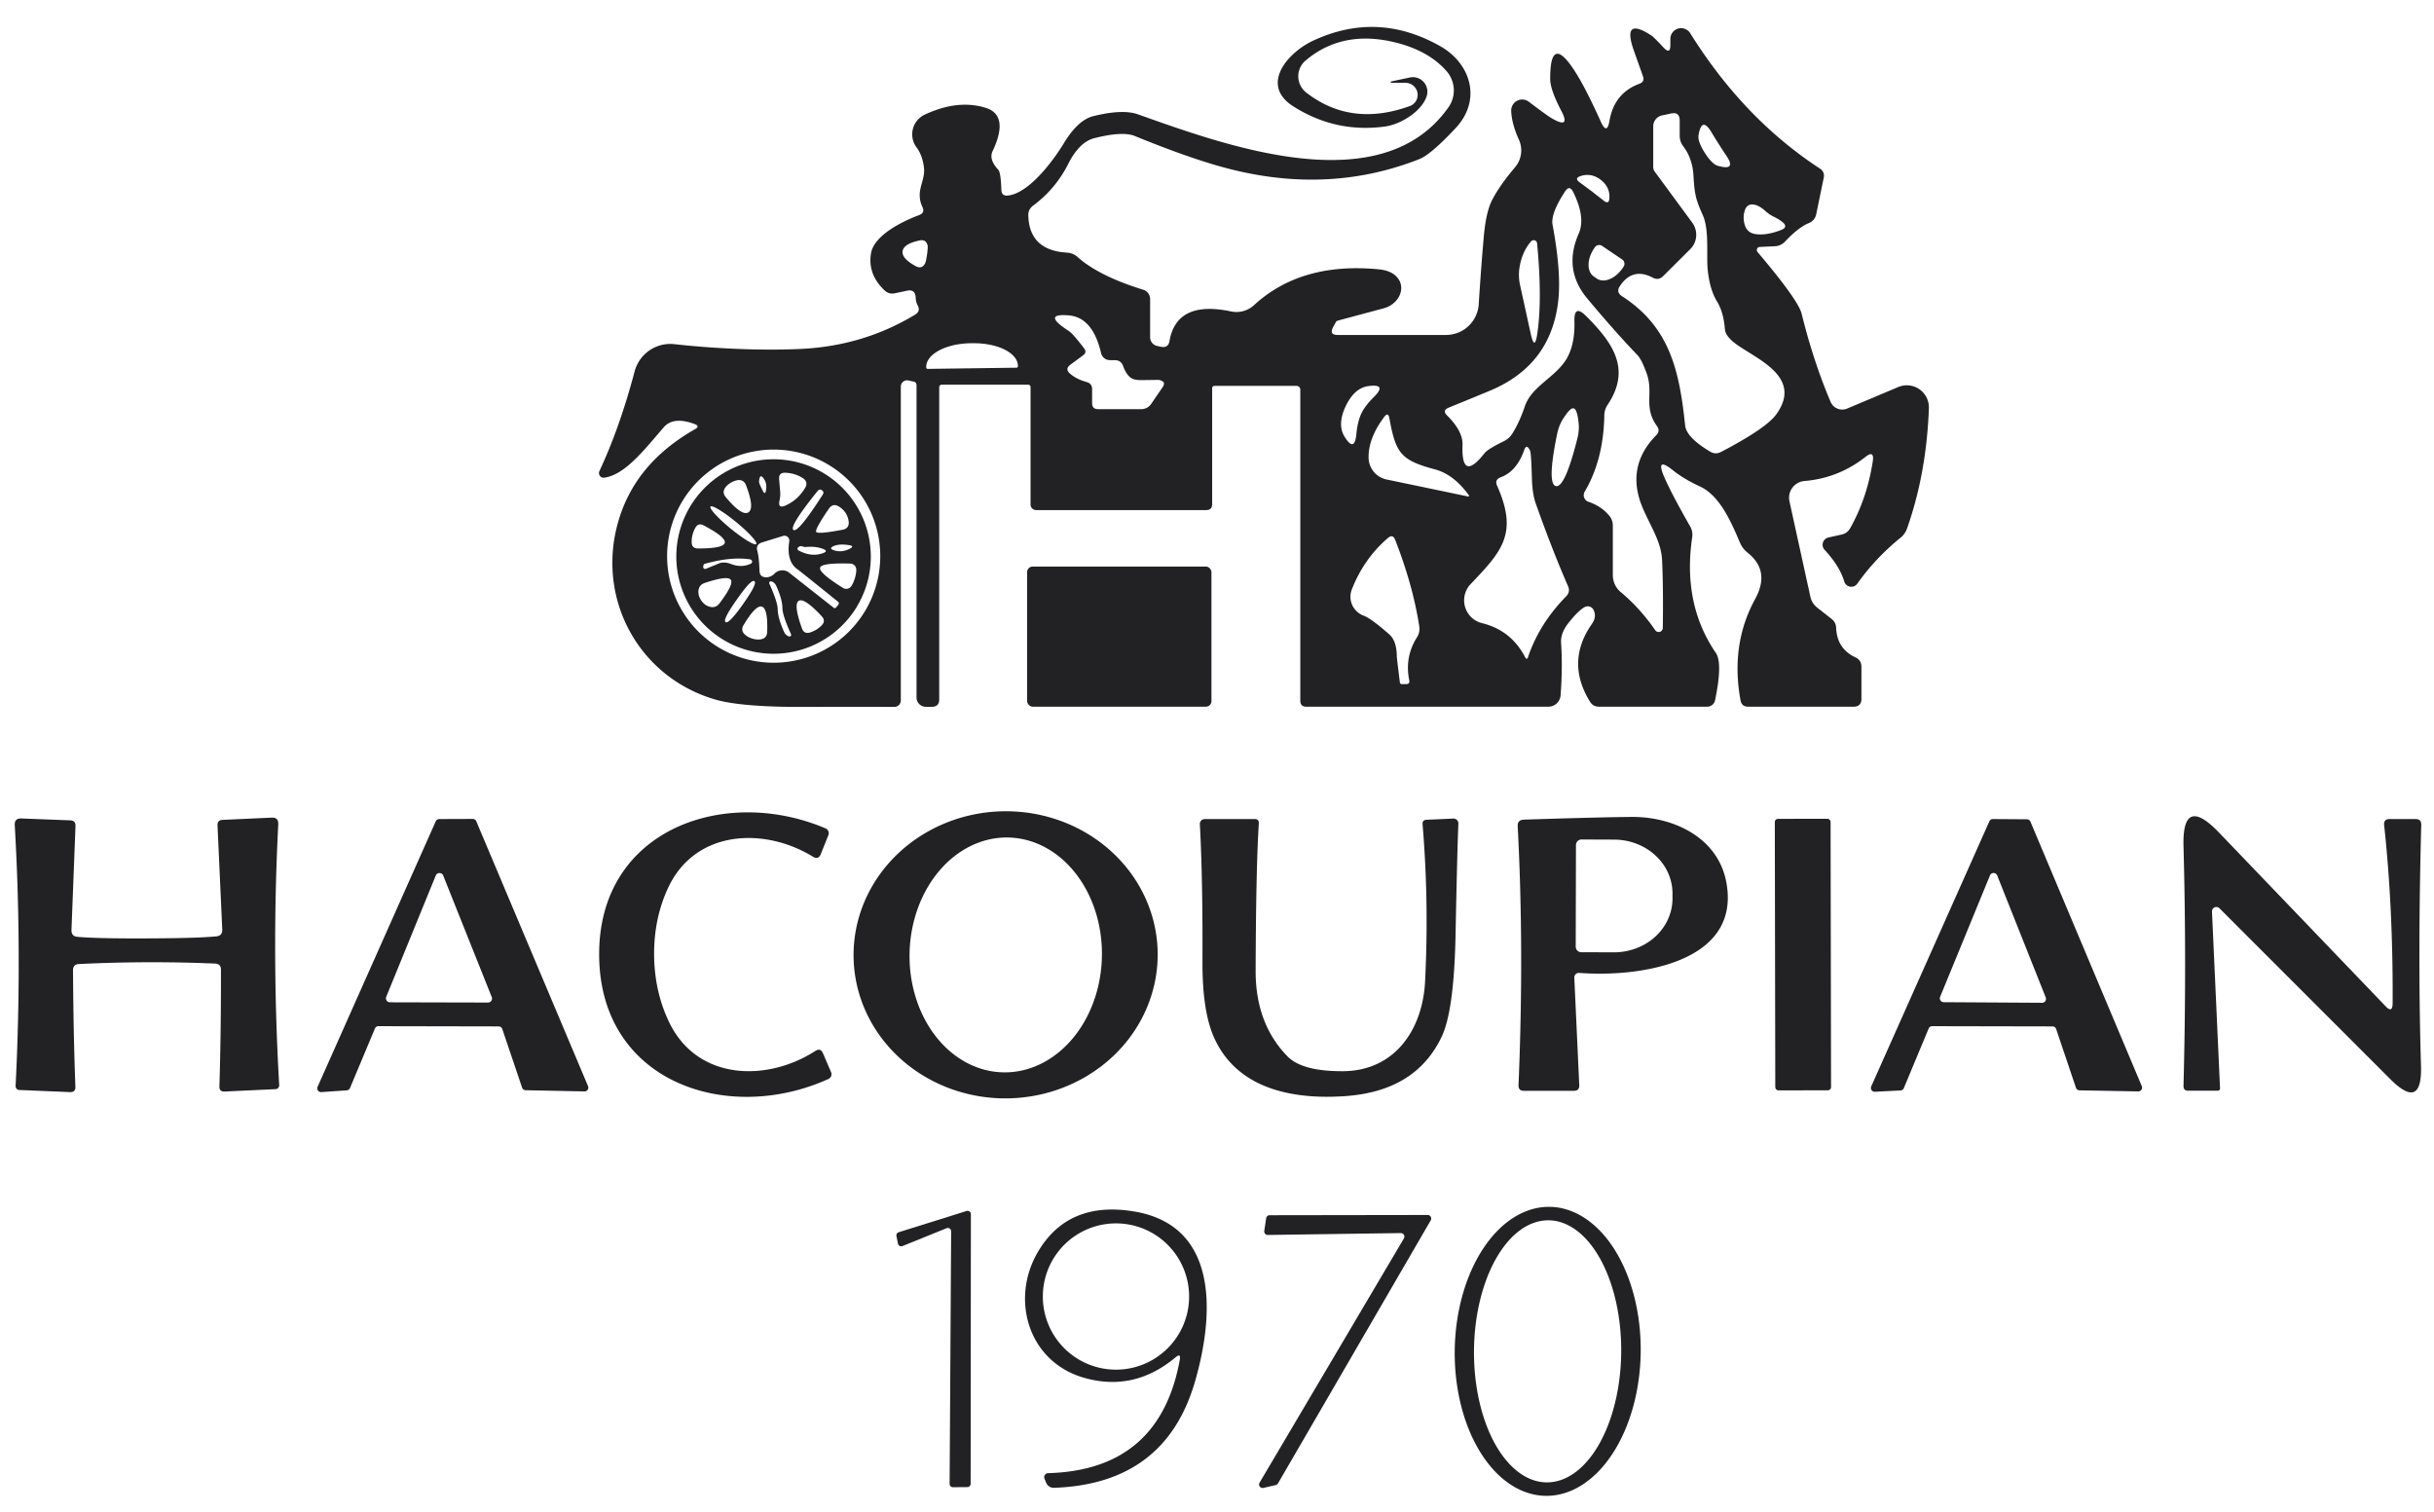
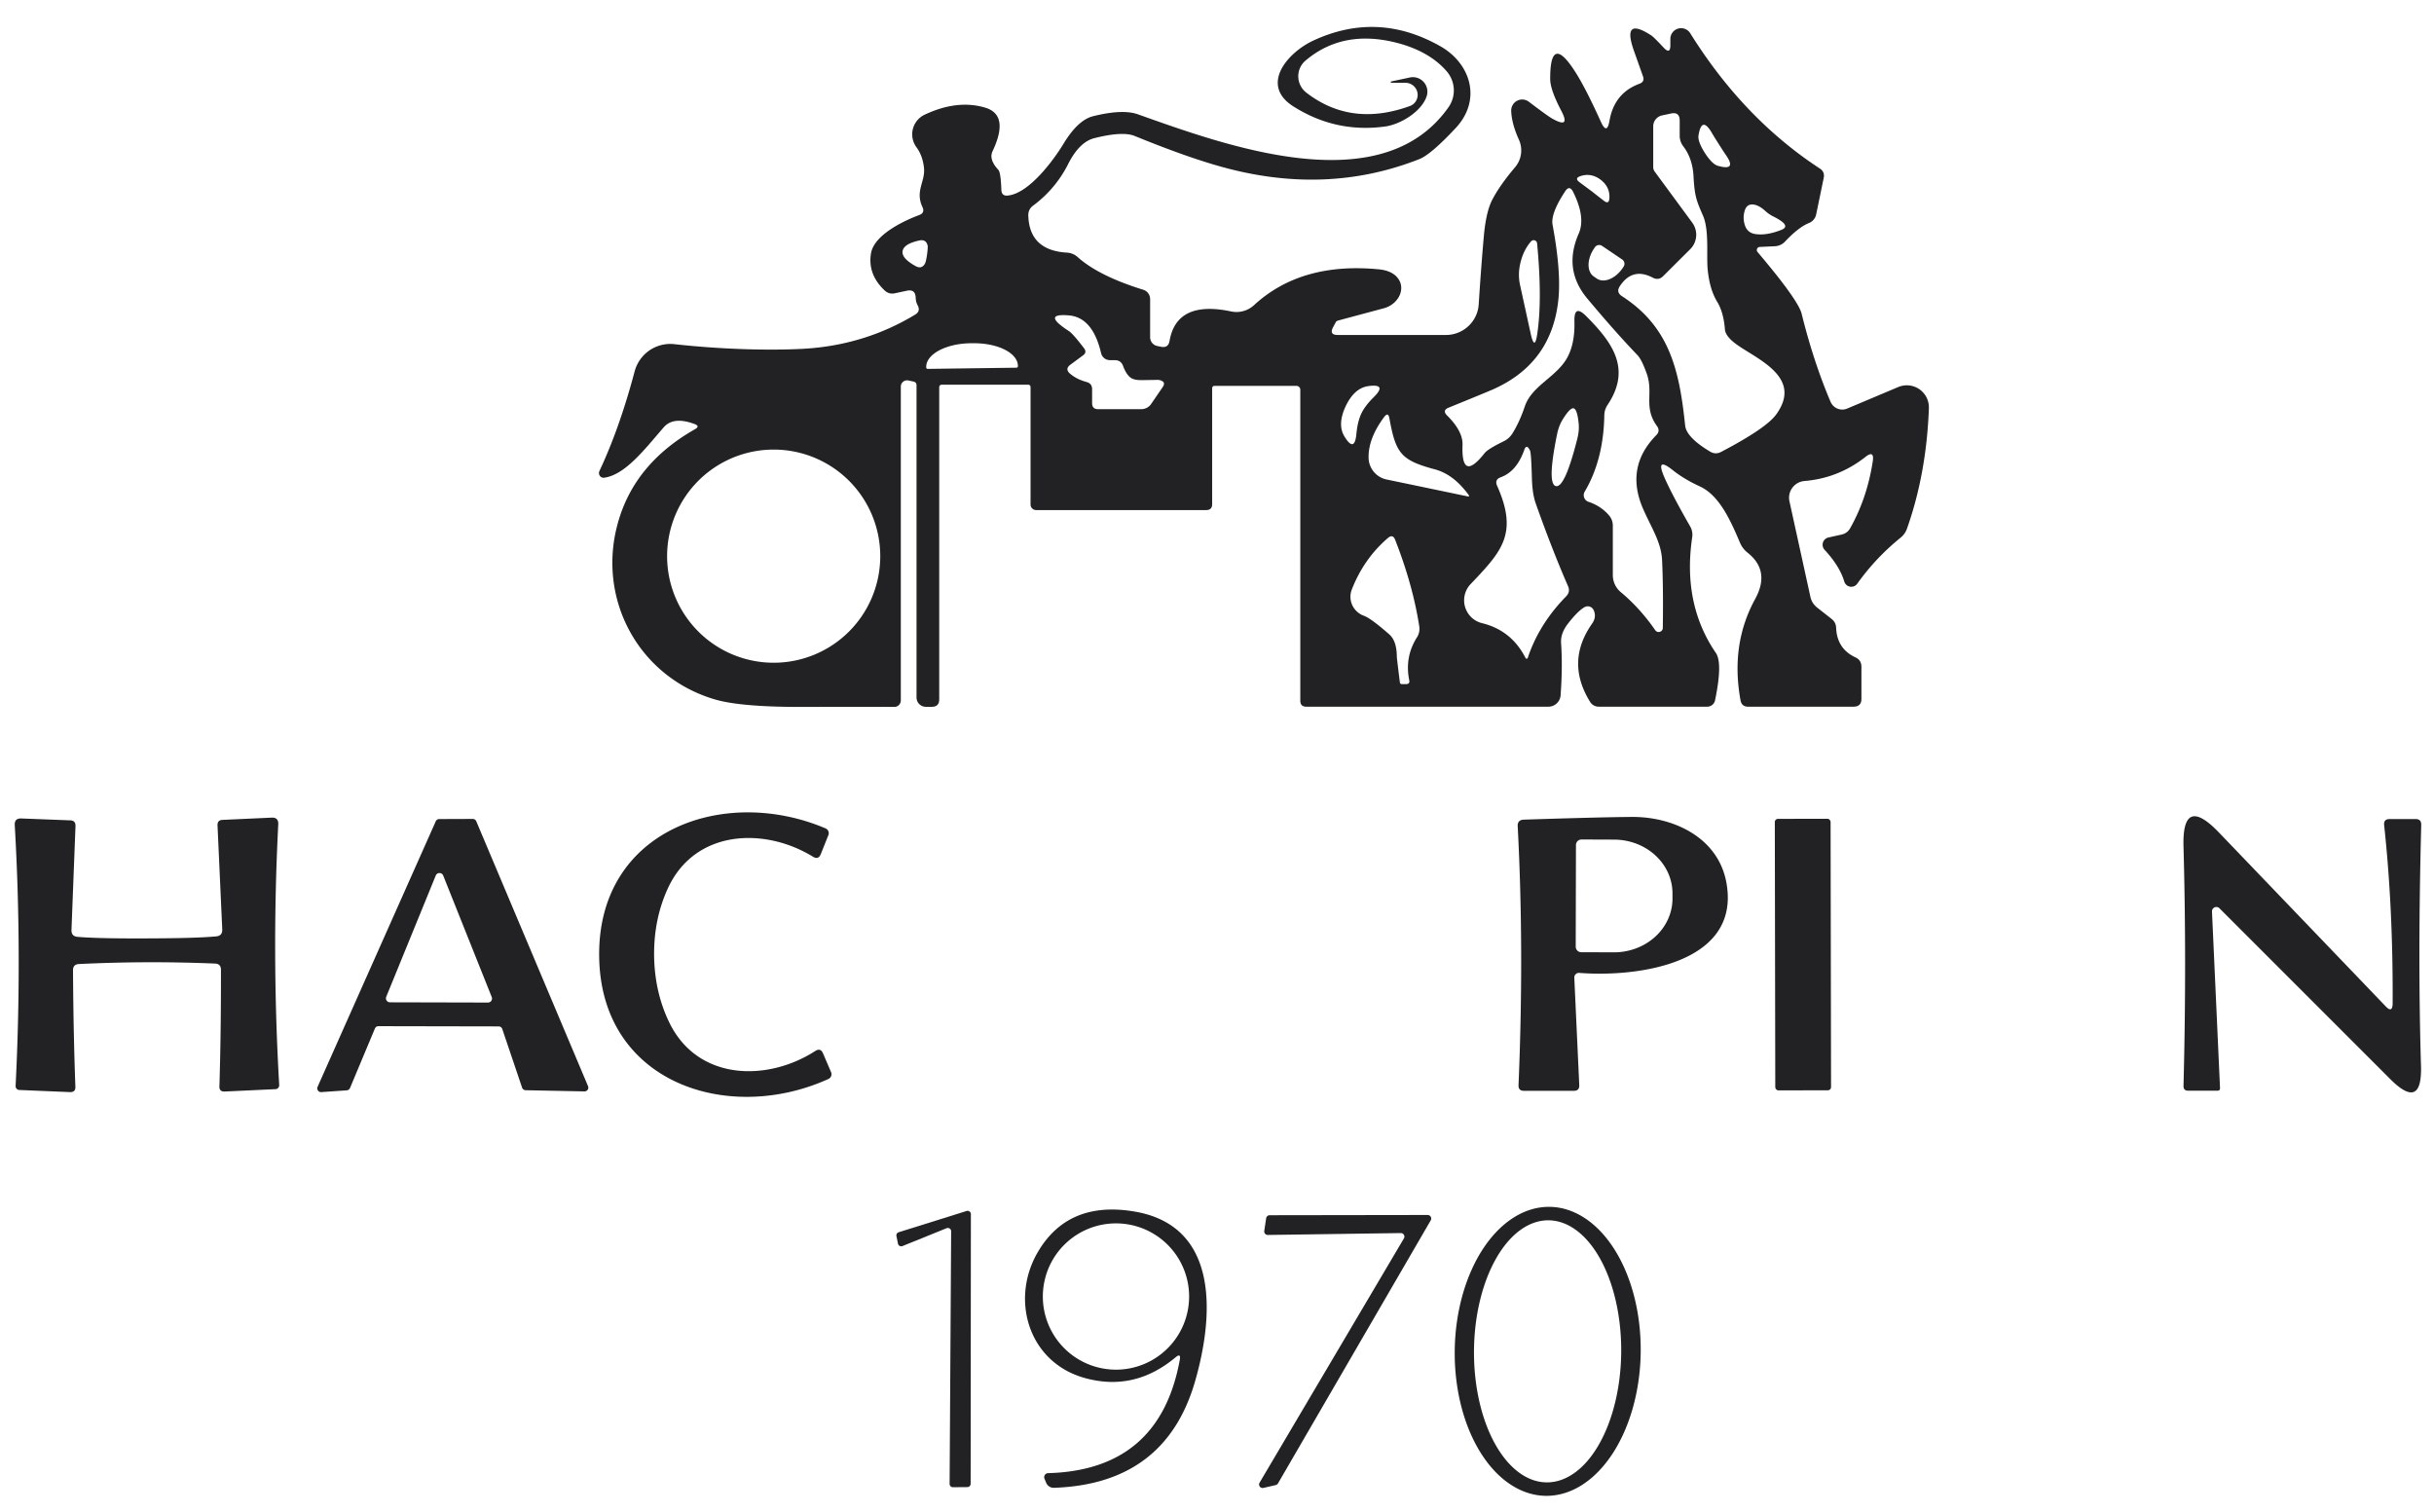
<svg xmlns="http://www.w3.org/2000/svg" version="1.1" viewBox="0.00 0.00 206.00 128.00">
  <path fill="#222124" d="   M 141.37 3.82   L 141.37 3.29   A 0.91 0.91 0.0 0 1 143.05 2.81   Q 147.56 10.04 154.03 14.27   Q 154.45 14.55 154.35 15.05   L 153.71 18.15   A 1.01 1.00 -5.1 0 1 153.09 18.88   Q 152.22 19.23 151.07 20.45   A 1.25 1.25 0.0 0 1 150.21 20.84   L 148.94 20.90   A 0.26 0.26 0.0 0 0 148.75 21.33   Q 152.19 25.39 152.48 26.55   Q 153.49 30.63 154.93 34.01   A 1.08 1.07 67.0 0 0 156.33 34.58   L 160.65 32.76   A 1.87 1.87 0.0 0 1 163.25 34.55   Q 163.05 40.06 161.40 44.73   A 1.70 1.69 -10.0 0 1 160.85 45.51   Q 158.74 47.22 157.19 49.40   A 0.62 0.62 0.0 0 1 156.09 49.22   Q 155.70 47.91 154.42 46.53   A 0.63 0.63 0.0 0 1 154.75 45.49   L 155.87 45.24   A 1.08 1.07 -81.0 0 0 156.58 44.72   Q 158.02 42.17 158.50 39.05   Q 158.65 38.06 157.87 38.68   Q 155.59 40.47 152.72 40.71   A 1.42 1.42 0.0 0 0 151.45 42.43   L 153.22 50.50   Q 153.34 51.06 153.79 51.42   L 155.00 52.37   Q 155.38 52.66 155.40 53.13   Q 155.47 54.91 157.04 55.64   Q 157.54 55.87 157.54 56.43   L 157.54 59.15   Q 157.54 59.81 156.87 59.81   L 147.95 59.81   Q 147.41 59.81 147.31 59.28   Q 146.44 54.54 148.55 50.69   Q 149.85 48.31 147.91 46.78   A 2.21 2.11 -84.0 0 1 147.27 45.95   C 146.50 44.14 145.55 41.94 143.87 41.17   Q 142.53 40.55 141.61 39.82   Q 140.07 38.58 140.86 40.39   Q 141.48 41.82 143.05 44.56   A 1.41 1.40 -55.8 0 1 143.22 45.46   Q 142.38 51.11 145.22 55.26   Q 145.81 56.12 145.15 59.28   A 0.68 0.67 5.8 0 1 144.49 59.81   L 135.33 59.81   Q 134.83 59.81 134.57 59.39   Q 132.48 56.01 134.74 52.79   Q 135.15 52.21 134.87 51.62   A 0.55 0.55 0.0 0 0 134.10 51.39   Q 133.54 51.71 132.72 52.76   Q 132.07 53.59 132.12 54.41   Q 132.26 56.43 132.08 58.85   A 1.04 1.03 -87.9 0 1 131.05 59.81   L 110.55 59.81   Q 110.05 59.81 110.05 59.30   L 110.05 32.98   A 0.32 0.32 0.0 0 0 109.73 32.66   L 102.80 32.66   Q 102.59 32.66 102.59 32.88   L 102.59 42.67   Q 102.59 43.17 102.08 43.17   L 87.69 43.17   A 0.47 0.47 0.0 0 1 87.22 42.70   L 87.22 32.75   A 0.19 0.19 0.0 0 0 87.03 32.56   L 79.73 32.56   Q 79.49 32.56 79.49 32.79   L 79.49 59.19   Q 79.49 59.82 78.86 59.82   L 78.36 59.82   A 0.79 0.79 0.0 0 1 77.57 59.03   L 77.57 32.62   Q 77.57 32.34 77.30 32.29   L 76.88 32.20   A 0.53 0.53 0.0 0 0 76.24 32.72   L 76.24 59.28   A 0.55 0.55 0.0 0 1 75.69 59.83   Q 72.93 59.81 68.09 59.83   Q 62.74 59.85 60.52 59.20   C 54.07 57.31 50.51 50.74 52.28 44.31   Q 53.66 39.25 58.83 36.32   Q 59.27 36.07 58.79 35.89   Q 57.00 35.22 56.18 36.16   C 54.57 38.01 52.93 40.18 51.14 40.43   A 0.40 0.39 -81.3 0 1 50.73 39.87   Q 52.44 36.23 53.71 31.44   A 3.13 3.12 -79.3 0 1 57.09 29.13   C 60.97 29.56 65.03 29.68 67.99 29.52   Q 73.15 29.23 77.45 26.63   Q 77.93 26.34 77.67 25.85   Q 77.51 25.56 77.50 25.20   Q 77.47 24.44 76.73 24.61   L 75.74 24.82   Q 75.25 24.93 74.88 24.59   Q 73.44 23.24 73.71 21.48   C 73.94 19.90 76.45 18.70 77.80 18.20   Q 78.30 18.01 78.07 17.52   C 77.43 16.15 78.33 15.37 78.20 14.19   Q 78.08 13.16 77.57 12.47   A 1.84 1.84 0.0 0 1 78.27 9.70   Q 81.05 8.40 83.41 9.12   Q 85.45 9.75 84.00 12.81   Q 83.68 13.50 84.49 14.37   Q 84.70 14.59 84.75 16.07   Q 84.77 16.61 85.30 16.55   C 87.14 16.36 89.23 13.45 89.99 12.20   Q 91.22 10.15 92.53 9.83   Q 95.00 9.22 96.29 9.67   C 103.70 12.30 116.89 17.17 122.59 9.08   A 2.48 2.47 41.9 0 0 122.42 6.01   Q 120.97 4.36 118.32 3.65   Q 113.69 2.42 110.49 5.13   A 1.75 1.74 43.7 0 0 110.56 7.84   Q 114.35 10.77 119.31 8.98   A 1.02 1.01 35.0 0 0 118.96 7.01   L 117.77 7.01   A 0.06 0.06 0.0 0 1 117.76 6.89   L 119.31 6.56   A 1.23 1.23 0.0 0 1 120.75 8.13   C 120.34 9.42 118.54 10.54 117.20 10.71   Q 113.04 11.27 109.47 9.01   C 106.60 7.20 108.96 4.45 111.16 3.43   Q 116.58 0.92 121.86 3.89   C 124.45 5.33 125.46 8.43 123.19 10.85   Q 121.11 13.07 120.14 13.46   Q 112.21 16.59 103.32 14.10   Q 100.35 13.27 96.04 11.51   Q 95.02 11.09 92.63 11.69   Q 91.35 12.01 90.41 13.87   Q 89.34 15.99 87.44 17.40   Q 87.01 17.72 87.03 18.25   Q 87.12 21.19 90.29 21.38   Q 90.82 21.41 91.21 21.76   Q 93.00 23.36 96.75 24.52   A 0.83 0.82 8.6 0 1 97.34 25.31   L 97.34 28.55   A 0.75 0.75 0.0 0 0 97.93 29.28   L 98.27 29.35   Q 98.87 29.47 98.98 28.87   Q 99.58 25.38 104.20 26.36   A 2.20 2.19 -60.3 0 0 106.13 25.83   Q 110.10 22.17 116.65 22.79   Q 117.90 22.90 118.38 23.65   A 1.84 1.55 -22.6 0 1 117.12 26.09   L 113.28 27.12   A 0.31 0.10 -11.1 0 0 113.07 27.24   L 112.82 27.70   Q 112.48 28.35 113.22 28.35   L 122.38 28.35   A 2.78 2.77 1.9 0 0 125.15 25.76   Q 125.34 22.77 125.57 20.14   Q 125.75 17.98 126.28 16.94   Q 126.91 15.71 128.23 14.15   A 2.20 2.19 53.2 0 0 128.56 11.84   Q 127.93 10.45 127.90 9.37   A 0.93 0.93 0.0 0 1 129.39 8.61   Q 130.95 9.79 131.31 10.00   Q 132.96 10.96 132.15 9.40   Q 131.21 7.61 131.20 6.71   Q 131.18 2.75 133.30 6.05   Q 134.19 7.43 135.49 10.31   Q 136.01 11.45 136.22 10.21   Q 136.63 7.87 138.75 7.09   Q 139.21 6.92 139.06 6.48   L 138.28 4.28   Q 137.25 1.36 139.77 3.01   Q 140.00 3.17 140.81 4.04   Q 141.37 4.63 141.37 3.82   Z   M 139.88 23.50   Q 138.17 22.60 137.10 24.21   Q 136.75 24.73 137.28 25.07   C 141.27 27.65 142.13 31.27 142.62 36.00   Q 142.72 37.02 144.75 38.23   Q 145.19 38.49 145.66 38.25   Q 149.50 36.24 150.34 35.06   C 152.81 31.62 147.94 30.15 146.52 28.78   Q 146.03 28.31 145.99 27.90   Q 145.88 26.45 145.34 25.55   Q 144.70 24.52 144.53 22.82   C 144.41 21.66 144.67 19.50 144.14 18.27   C 143.59 17.01 143.42 16.62 143.33 14.92   Q 143.25 13.41 142.46 12.38   Q 142.16 11.98 142.16 11.48   L 142.16 10.21   Q 142.16 9.44 141.41 9.61   L 140.66 9.77   A 0.94 0.94 0.0 0 0 139.92 10.69   L 139.92 14.15   A 0.64 0.62 27.0 0 0 140.05 14.53   L 143.22 18.84   A 1.73 1.72 49.1 0 1 143.06 21.08   L 140.77 23.36   Q 140.38 23.76 139.88 23.50   Z   M 144.28 12.93   Q 144.90 13.89 145.38 14.03   Q 147.05 14.51 146.05 13.09   Q 145.87 12.83 145.46 12.18   Q 145.05 11.54 144.89 11.26   Q 144.02 9.76 143.75 11.48   Q 143.68 11.97 144.28 12.93   Z   M 134.72 16.19   Q 134.72 16.20 135.74 16.99   Q 136.17 17.33 136.21 16.78   Q 136.27 15.83 135.47 15.21   Q 134.65 14.60 133.75 14.91   Q 133.23 15.09 133.68 15.42   Q 134.71 16.19 134.72 16.19   Z   M 134.25 26.76   C 136.51 29.02 138.08 31.24 136.06 34.26   Q 135.78 34.68 135.78 35.17   Q 135.71 38.92 134.12 41.61   A 0.59 0.59 0.0 0 0 134.44 42.47   Q 135.49 42.82 136.17 43.61   Q 136.50 43.99 136.50 44.49   L 136.50 48.67   A 1.89 1.86 -70.5 0 0 137.18 50.12   Q 138.80 51.47 140.10 53.35   A 0.35 0.35 0.0 0 0 140.73 53.16   Q 140.78 49.80 140.67 47.44   C 140.61 45.92 139.79 44.71 139.09 43.13   Q 137.50 39.56 140.17 36.84   Q 140.54 36.47 140.23 36.05   C 139.08 34.46 139.95 33.28 139.38 31.65   Q 138.95 30.43 138.58 30.05   Q 136.69 28.08 134.35 25.28   Q 132.28 22.82 133.61 19.78   Q 134.22 18.41 133.14 16.24   Q 132.83 15.63 132.46 16.20   Q 131.23 18.07 131.40 19.02   Q 132.14 22.99 131.89 25.38   Q 131.31 30.87 126.14 33.05   Q 125.09 33.49 122.61 34.50   Q 122.04 34.73 122.47 35.16   Q 123.82 36.50 123.78 37.65   Q 123.66 40.87 125.64 38.36   Q 125.92 38.00 127.26 37.35   Q 127.71 37.13 127.98 36.72   Q 128.59 35.76 129.05 34.40   C 129.67 32.56 131.90 31.87 132.75 30.06   Q 133.30 28.90 133.25 27.19   Q 133.21 25.71 134.25 26.76   Z   M 149.41 17.86   Q 148.91 17.40 148.46 17.32   Q 147.87 17.22 147.68 17.78   Q 147.47 18.40 147.67 19.04   Q 147.88 19.71 148.57 19.81   Q 149.52 19.95 150.78 19.45   Q 151.34 19.22 150.89 18.82   Q 150.63 18.59 150.04 18.30   Q 149.70 18.12 149.41 17.86   Z   M 76.39 21.26   Q 76.30 21.87 77.51 22.53   Q 78.01 22.80 78.29 22.30   Q 78.37 22.15 78.46 21.55   Q 78.54 20.95 78.51 20.79   Q 78.38 20.23 77.82 20.35   Q 76.48 20.64 76.39 21.26   Z   M 129.59 20.42   Q 128.87 21.23 128.63 22.48   Q 128.47 23.31 128.65 24.13   L 129.55 28.24   Q 129.89 29.76 130.11 28.22   Q 130.54 25.31 130.09 20.58   A 0.29 0.29 0.0 0 0 129.59 20.42   Z   M 137.29 21.96   L 135.59 20.81   A 0.44 0.44 0.0 0 0 134.98 20.93   L 134.90 21.05   A 1.96 1.31 -56.0 0 0 134.89 23.40   L 135.15 23.58   A 1.96 1.31 -56.0 0 0 137.33 22.69   L 137.41 22.57   A 0.44 0.44 0.0 0 0 137.29 21.96   Z   M 91.67 30.07   L 90.60 30.86   Q 90.09 31.23 90.58 31.64   Q 91.14 32.11 91.96 32.33   Q 92.43 32.46 92.43 32.94   L 92.43 34.12   Q 92.43 34.63 92.94 34.63   L 96.59 34.63   A 1.02 1.01 16.5 0 0 97.44 34.17   L 98.41 32.75   Q 98.73 32.28 98.06 32.15   Q 98.03 32.15 96.71 32.17   Q 96.10 32.19 95.78 32.02   Q 95.35 31.78 95.05 30.97   Q 94.87 30.48 94.34 30.48   L 93.93 30.48   A 0.77 0.76 83.3 0 1 93.19 29.89   Q 92.48 26.84 90.43 26.69   Q 88.14 26.51 90.45 28.01   Q 90.82 28.25 91.75 29.48   Q 92.01 29.82 91.67 30.07   Z   M 78.52 31.22   L 86.03 31.12   A 0.12 0.12 0.0 0 0 86.15 31.00   L 86.15 30.96   A 3.77 1.96 -0.8 0 0 82.36 29.05   L 82.14 29.05   A 3.77 1.96 -0.8 0 0 78.39 31.06   L 78.39 31.10   A 0.12 0.12 0.0 0 0 78.52 31.22   Z   M 113.89 34.38   Q 113.17 35.92 113.78 36.93   Q 114.65 38.36 114.80 36.70   Q 114.90 35.68 115.21 35.01   Q 115.53 34.34 116.26 33.62   Q 117.45 32.45 115.79 32.68   Q 114.62 32.85 113.89 34.38   Z   M 131.68 41.14   Q 132.44 41.31 133.49 37.15   Q 133.67 36.46 133.61 35.84   Q 133.49 34.63 133.18 34.56   Q 132.88 34.49 132.24 35.53   Q 131.92 36.06 131.78 36.76   Q 130.92 40.96 131.68 41.14   Z   M 121.43 39.72   C 118.56 38.95 118.13 38.37 117.59 35.40   Q 117.49 34.84 117.15 35.29   Q 115.79 37.11 115.83 38.76   A 1.91 1.91 0.0 0 0 117.35 40.58   L 124.21 42.01   Q 124.41 42.05 124.29 41.88   Q 123.02 40.14 121.43 39.72   Z   M 129.12 55.70   A 0.10 0.10 0.0 0 0 129.30 55.68   Q 130.25 52.82 132.55 50.47   Q 132.92 50.09 132.71 49.61   Q 131.35 46.49 129.97 42.59   Q 129.68 41.76 129.65 40.42   Q 129.59 38.36 129.50 38.15   Q 129.20 37.51 129.00 38.09   Q 128.36 39.90 127.02 40.39   Q 126.47 40.59 126.71 41.12   C 128.51 45.17 127.11 46.66 124.46 49.44   A 1.99 1.99 0.0 0 0 125.43 52.74   Q 127.93 53.35 129.12 55.70   Z   M 74.50 47.07   A 9.02 9.02 0.0 0 0 65.48 38.05   A 9.02 9.02 0.0 0 0 56.46 47.07   A 9.02 9.02 0.0 0 0 65.48 56.09   A 9.02 9.02 0.0 0 0 74.50 47.07   Z   M 118.22 55.58   Q 118.22 55.69 118.48 57.77   A 0.16 0.15 -4.1 0 0 118.64 57.90   L 119.00 57.90   Q 119.34 57.90 119.27 57.57   Q 118.87 55.60 119.93 53.93   Q 120.19 53.51 120.12 53.02   Q 119.58 49.52 118.08 45.69   Q 117.88 45.18 117.47 45.53   Q 115.43 47.28 114.41 49.89   A 1.71 1.70 20.7 0 0 115.42 52.11   Q 116.03 52.33 117.58 53.69   Q 118.21 54.24 118.22 55.58   Z" />
-   <path fill="#222124" d="   M 73.70 47.10   A 8.23 8.23 0.0 0 1 65.47 55.33   A 8.23 8.23 0.0 0 1 57.24 47.10   A 8.23 8.23 0.0 0 1 65.47 38.87   A 8.23 8.23 0.0 0 1 73.70 47.10   Z   M 66.04 41.78   Q 66.04 42.06 65.97 42.38   Q 65.83 43.07 66.47 42.79   Q 67.53 42.32 68.14 41.29   Q 68.43 40.79 67.95 40.47   Q 67.29 40.04 66.45 40.01   Q 65.89 40.00 65.94 40.56   Q 66.04 41.71 66.04 41.78   Z   M 64.58 41.58   Q 64.75 41.89 64.82 41.54   Q 64.92 41.01 64.74 40.68   Q 64.31 39.90 64.24 40.77   Q 64.23 40.90 64.58 41.58   Z   M 61.86 40.85   Q 61.59 41.01 61.41 41.23   Q 61.08 41.66 61.42 42.07   Q 62.77 43.69 63.33 43.37   Q 63.89 43.04 63.14 41.07   Q 62.95 40.57 62.42 40.64   Q 62.14 40.69 61.86 40.85   Z   M 67.15 44.85   Q 67.54 45.13 69.64 41.85   Q 69.72 41.71 69.67 41.61   Q 69.63 41.54 69.57 41.50   Q 69.51 41.45 69.43 41.44   Q 69.32 41.42 69.21 41.54   Q 66.77 44.57 67.15 44.85   Z   M 64.005 46.044   A 2.50 0.36 39.3 0 0 62.298 44.181   A 2.50 0.36 39.3 0 0 60.135 42.877   A 2.50 0.36 39.3 0 0 61.842 44.739   A 2.50 0.36 39.3 0 0 64.005 46.044   Z   M 69.08 45.02   Q 69.22 45.23 71.33 44.83   Q 71.87 44.72 71.83 44.18   Q 71.79 43.76 71.56 43.40   Q 71.32 43.05 70.95 42.84   Q 70.48 42.59 70.16 43.04   Q 68.95 44.81 69.08 45.02   Z   M 58.61 45.27   Q 58.53 45.59 58.54 45.89   Q 58.54 46.42 59.08 46.42   Q 61.22 46.42 61.34 45.95   Q 61.46 45.47 59.56 44.47   Q 59.09 44.22 58.84 44.69   Q 58.69 44.95 58.61 45.27   Z   M 66.27 45.36   L 64.49 45.91   Q 63.94 46.09 64.10 46.64   Q 64.24 47.15 64.28 48.30   Q 64.29 48.85 64.84 48.86   Q 65.24 48.86 65.56 48.54   A 0.93 0.92 -47.9 0 1 66.79 48.47   L 70.55 51.43   Q 70.68 51.52 70.77 51.40   L 70.95 51.18   Q 71.06 51.03 70.92 50.92   Q 67.64 48.28 67.55 48.22   Q 66.53 47.56 66.80 45.81   A 0.41 0.41 0.0 0 0 66.27 45.36   Z   M 71.86 46.47   Q 72.41 46.21 71.81 46.13   Q 70.96 46.01 70.51 46.24   Q 70.16 46.42 70.52 46.55   Q 71.17 46.80 71.86 46.47   Z   M 67.86 46.23   Q 67.73 46.20 67.61 46.28   Q 67.36 46.46 67.63 46.61   Q 68.67 47.15 69.61 46.83   Q 70.18 46.64 69.61 46.44   Q 68.98 46.21 68.15 46.30   A 0.35 0.03 18.4 0 1 67.86 46.23   Z   M 61.86 47.73   Q 62.75 48.08 63.54 47.71   A 0.20 0.19 36.0 0 0 63.48 47.34   Q 61.85 47.10 59.64 47.72   Q 59.53 47.76 59.52 47.96   L 59.51 47.96   A 0.18 0.16 80.0 0 0 59.74 48.14   L 60.84 47.69   Q 61.27 47.51 61.86 47.73   Z   M 69.41 48.04   Q 69.28 48.47 71.35 49.76   A 0.51 0.51 0.0 0 0 72.04 49.62   Q 72.22 49.37 72.35 48.94   Q 72.48 48.51 72.47 48.21   A 0.51 0.51 0.0 0 0 71.98 47.70   Q 69.54 47.62 69.41 48.04   Z   M 59.37 50.85   Q 59.65 51.24 60.06 51.35   Q 60.57 51.49 60.89 51.07   Q 62.12 49.44 61.85 49.07   Q 61.58 48.69 59.64 49.34   Q 59.14 49.51 59.11 50.04   Q 59.09 50.46 59.37 50.85   Z   M 62.37 50.73   Q 61.14 52.46 61.41 52.65   Q 61.68 52.84 62.90 51.11   Q 64.12 49.38 63.85 49.19   Q 63.58 48.99 62.37 50.73   Z   M 65.82 51.57   Q 65.84 52.33 66.36 53.48   Q 66.51 53.80 66.80 53.87   A 0.14 0.14 0.0 0 0 66.95 53.68   Q 66.24 52.11 66.22 51.50   Q 66.22 50.74 65.70 49.59   Q 65.55 49.27 65.26 49.20   A 0.14 0.14 0.0 0 0 65.11 49.39   Q 65.82 50.96 65.82 51.57   Z   M 69.09 53.29   Q 69.34 53.13 69.54 52.93   Q 69.91 52.55 69.55 52.16   Q 68.07 50.57 67.60 50.85   Q 67.14 51.14 67.87 53.18   Q 68.05 53.68 68.56 53.53   Q 68.83 53.44 69.09 53.29   Z   M 63.68 54.05   Q 64.05 54.16 64.37 54.11   Q 64.91 54.03 64.93 53.48   Q 65.00 51.50 64.48 51.34   Q 63.96 51.19 62.94 52.89   Q 62.65 53.36 63.06 53.72   Q 63.30 53.94 63.68 54.05   Z" />
-   <rect fill="#222124" x="86.93" y="47.95" width="15.60" height="11.86" rx="0.47" />
  <path fill="#222124" d="   M 55.36 80.88   Q 55.40 84.00 56.67 86.59   C 59.08 91.47 64.93 91.57 69.00 88.95   Q 69.45 88.66 69.66 89.16   L 70.34 90.75   A 0.44 0.44 0.0 0 1 70.11 91.32   C 61.62 95.17 50.83 91.65 50.71 80.93   C 50.59 70.22 61.29 66.46 69.87 70.11   A 0.44 0.44 0.0 0 1 70.11 70.68   L 69.47 72.28   Q 69.27 72.79 68.81 72.51   C 64.69 69.98 58.84 70.21 56.54 75.15   Q 55.33 77.76 55.36 80.88   Z" />
-   <path fill="#222124" d="   M 97.978 80.608   A 12.87 12.15 -0.9 0 1 85.301 92.959   A 12.87 12.15 -0.9 0 1 72.242 81.012   A 12.87 12.15 -0.9 0 1 84.919 68.662   A 12.87 12.15 -0.9 0 1 97.978 80.608   Z   M 84.877 90.757   A 9.94 8.14 91.4 0 0 93.258 81.019   A 9.94 8.14 91.4 0 0 85.363 70.883   A 9.94 8.14 91.4 0 0 76.982 80.621   A 9.94 8.14 91.4 0 0 84.877 90.757   Z" />
  <path fill="#222124" d="   M 133.66 82.34   A 0.39 0.39 0.0 0 0 133.24 82.75   L 133.66 91.84   Q 133.68 92.32 133.21 92.32   L 128.97 92.32   Q 128.50 92.32 128.52 91.84   Q 129.00 80.42 128.45 69.93   Q 128.42 69.39 128.97 69.37   Q 135.41 69.16 138.14 69.14   C 141.70 69.13 145.42 70.92 146.11 74.69   C 147.37 81.54 138.62 82.73 133.66 82.34   Z   M 133.38 71.52   L 133.36 80.12   A 0.47 0.47 0.0 0 0 133.83 80.59   L 136.59 80.60   A 4.95 4.55 0.1 0 0 141.55 76.06   L 141.55 75.62   A 4.95 4.55 0.1 0 0 136.61 71.06   L 133.85 71.05   A 0.47 0.47 0.0 0 0 133.38 71.52   Z" />
  <path fill="#222124" d="   M 12.43 79.42   Q 16.60 79.41 18.29 79.25   Q 18.83 79.21 18.81 78.66   L 18.41 69.86   Q 18.39 69.41 18.83 69.39   L 22.99 69.20   Q 23.58 69.17 23.55 69.77   Q 22.99 80.72 23.63 91.84   A 0.33 0.32 88.2 0 1 23.32 92.18   L 19.02 92.38   Q 18.55 92.40 18.57 91.94   Q 18.71 87.35 18.70 82.07   Q 18.70 81.57 18.19 81.55   Q 15.34 81.43 12.44 81.44   Q 9.54 81.45 6.69 81.59   Q 6.18 81.61 6.18 82.11   Q 6.21 87.39 6.38 91.98   Q 6.40 92.44 5.93 92.43   L 1.63 92.25   A 0.33 0.32 -88.6 0 1 1.32 91.92   Q 1.88 80.79 1.25 69.85   Q 1.21 69.25 1.80 69.27   L 5.96 69.43   Q 6.40 69.45 6.39 69.90   L 6.05 78.70   Q 6.03 79.25 6.57 79.29   Q 8.26 79.44 12.43 79.42   Z" />
  <path fill="#222124" d="   M 31.73 87.05   L 29.62 92.09   A 0.32 0.32 0.0 0 1 29.34 92.28   L 27.19 92.43   A 0.32 0.32 0.0 0 1 26.88 91.98   L 36.88 69.51   A 0.32 0.32 0.0 0 1 37.17 69.32   L 40.02 69.31   A 0.32 0.32 0.0 0 1 40.31 69.51   L 49.77 91.93   A 0.32 0.32 0.0 0 1 49.47 92.37   L 44.49 92.27   A 0.32 0.32 0.0 0 1 44.19 92.06   L 42.51 87.09   A 0.32 0.32 0.0 0 0 42.21 86.87   L 32.02 86.85   A 0.32 0.32 0.0 0 0 31.73 87.05   Z   M 32.69 84.36   A 0.34 0.34 0.0 0 0 33.01 84.83   L 41.31 84.85   A 0.34 0.34 0.0 0 0 41.62 84.39   L 37.51 74.10   A 0.34 0.34 0.0 0 0 36.88 74.10   L 32.69 84.36   Z" />
-   <path fill="#222124" d="   M 108.97 89.41   Q 110.22 90.68 113.68 90.66   C 118.03 90.63 120.40 87.16 120.61 83.08   Q 120.95 76.36 120.40 69.77   Q 120.36 69.40 120.74 69.38   L 122.99 69.28   A 0.42 0.41 89.4 0 1 123.43 69.72   Q 123.33 71.97 123.19 79.15   Q 123.06 85.54 122.02 87.73   Q 119.83 92.36 113.84 92.77   C 109.37 93.08 104.75 92.15 102.79 87.90   Q 101.75 85.66 101.77 81.37   Q 101.80 74.41 101.55 69.76   A 0.41 0.41 0.0 0 1 101.96 69.32   L 106.19 69.32   Q 106.56 69.32 106.54 69.69   Q 106.30 73.40 106.27 82.17   Q 106.26 86.64 108.97 89.41   Z" />
  <rect fill="#222124" x="-2.36" y="-11.49" transform="translate(152.59,80.79) rotate(-0.1)" width="4.72" height="22.98" rx="0.26" />
-   <path fill="#222124" d="   M 173.72 86.87   L 163.52 86.85   A 0.32 0.32 0.0 0 0 163.23 87.05   L 161.13 92.09   A 0.32 0.32 0.0 0 1 160.85 92.29   L 158.68 92.40   A 0.32 0.32 0.0 0 1 158.37 91.95   L 168.37 69.51   A 0.32 0.32 0.0 0 1 168.67 69.32   L 171.55 69.34   A 0.32 0.32 0.0 0 1 171.84 69.53   L 181.27 91.93   A 0.32 0.32 0.0 0 1 180.97 92.37   L 176.00 92.28   A 0.32 0.32 0.0 0 1 175.70 92.07   L 174.02 87.09   A 0.32 0.32 0.0 0 0 173.72 86.87   Z   M 164.20 84.37   A 0.33 0.33 0.0 0 0 164.50 84.82   L 172.84 84.87   A 0.33 0.33 0.0 0 0 173.14 84.42   L 169.03 74.09   A 0.33 0.33 0.0 0 0 168.42 74.09   L 164.20 84.37   Z" />
  <path fill="#222124" d="   M 187.21 77.15   L 187.89 92.09   Q 187.90 92.31 187.68 92.31   L 185.19 92.31   Q 184.79 92.31 184.80 91.90   Q 185.07 81.49 184.80 71.66   Q 184.67 67.20 187.80 70.46   L 201.91 85.17   Q 202.50 85.79 202.50 84.88   Q 202.54 76.85 201.78 69.83   Q 201.73 69.32 202.24 69.32   L 204.45 69.32   Q 204.93 69.32 204.92 69.81   Q 204.62 81.08 204.90 90.21   Q 205.01 94.04 202.30 91.33   L 187.84 76.87   A 0.37 0.37 0.0 0 0 187.21 77.15   Z" />
  <path fill="#222124" d="   M 99.49 114.88   Q 95.99 117.80 91.79 116.62   C 87.08 115.30 85.52 110.09 87.76 106.10   Q 90.32 101.57 96.03 102.54   C 103.25 103.77 102.73 111.43 101.14 116.92   Q 98.63 125.60 89.19 125.92   A 0.68 0.68 0.0 0 1 88.55 125.51   L 88.40 125.15   A 0.34 0.34 0.0 0 1 88.70 124.68   Q 98.15 124.42 99.85 115.09   Q 99.96 114.48 99.49 114.88   Z   M 100.64 109.73   A 6.19 6.19 0.0 0 0 94.45 103.54   A 6.19 6.19 0.0 0 0 88.26 109.73   A 6.19 6.19 0.0 0 0 94.45 115.92   A 6.19 6.19 0.0 0 0 100.64 109.73   Z" />
  <path fill="#222124" d="   M 130.819 126.599   A 12.23 7.87 90.8 0 1 123.121 114.26   A 12.23 7.87 90.8 0 1 131.161 102.141   A 12.23 7.87 90.8 0 1 138.859 114.48   A 12.23 7.87 90.8 0 1 130.819 126.599   Z   M 130.903 125.46   A 11.09 6.23 90.4 0 0 137.21 114.413   A 11.09 6.23 90.4 0 0 131.057 103.28   A 11.09 6.23 90.4 0 0 124.75 114.326   A 11.09 6.23 90.4 0 0 130.903 125.46   Z" />
  <path fill="#222124" d="   M 80.11 103.95   L 76.38 105.46   A 0.28 0.28 0.0 0 1 76.00 105.26   L 75.87 104.62   A 0.28 0.28 0.0 0 1 76.06 104.29   L 81.81 102.49   A 0.28 0.28 0.0 0 1 82.17 102.76   L 82.15 125.58   A 0.28 0.28 0.0 0 1 81.87 125.86   L 80.65 125.87   A 0.28 0.28 0.0 0 1 80.37 125.59   L 80.50 104.21   A 0.28 0.28 0.0 0 0 80.11 103.95   Z" />
  <path fill="#222124" d="   M 107.00 104.18   L 107.16 103.11   A 0.30 0.30 0.0 0 1 107.46 102.85   L 120.83 102.83   A 0.30 0.30 0.0 0 1 121.09 103.28   L 108.16 125.55   A 0.30 0.30 0.0 0 1 107.96 125.69   L 106.92 125.93   A 0.30 0.30 0.0 0 1 106.60 125.49   L 118.82 104.81   A 0.30 0.30 0.0 0 0 118.56 104.36   L 107.30 104.52   A 0.30 0.30 0.0 0 1 107.00 104.18   Z" />
</svg>